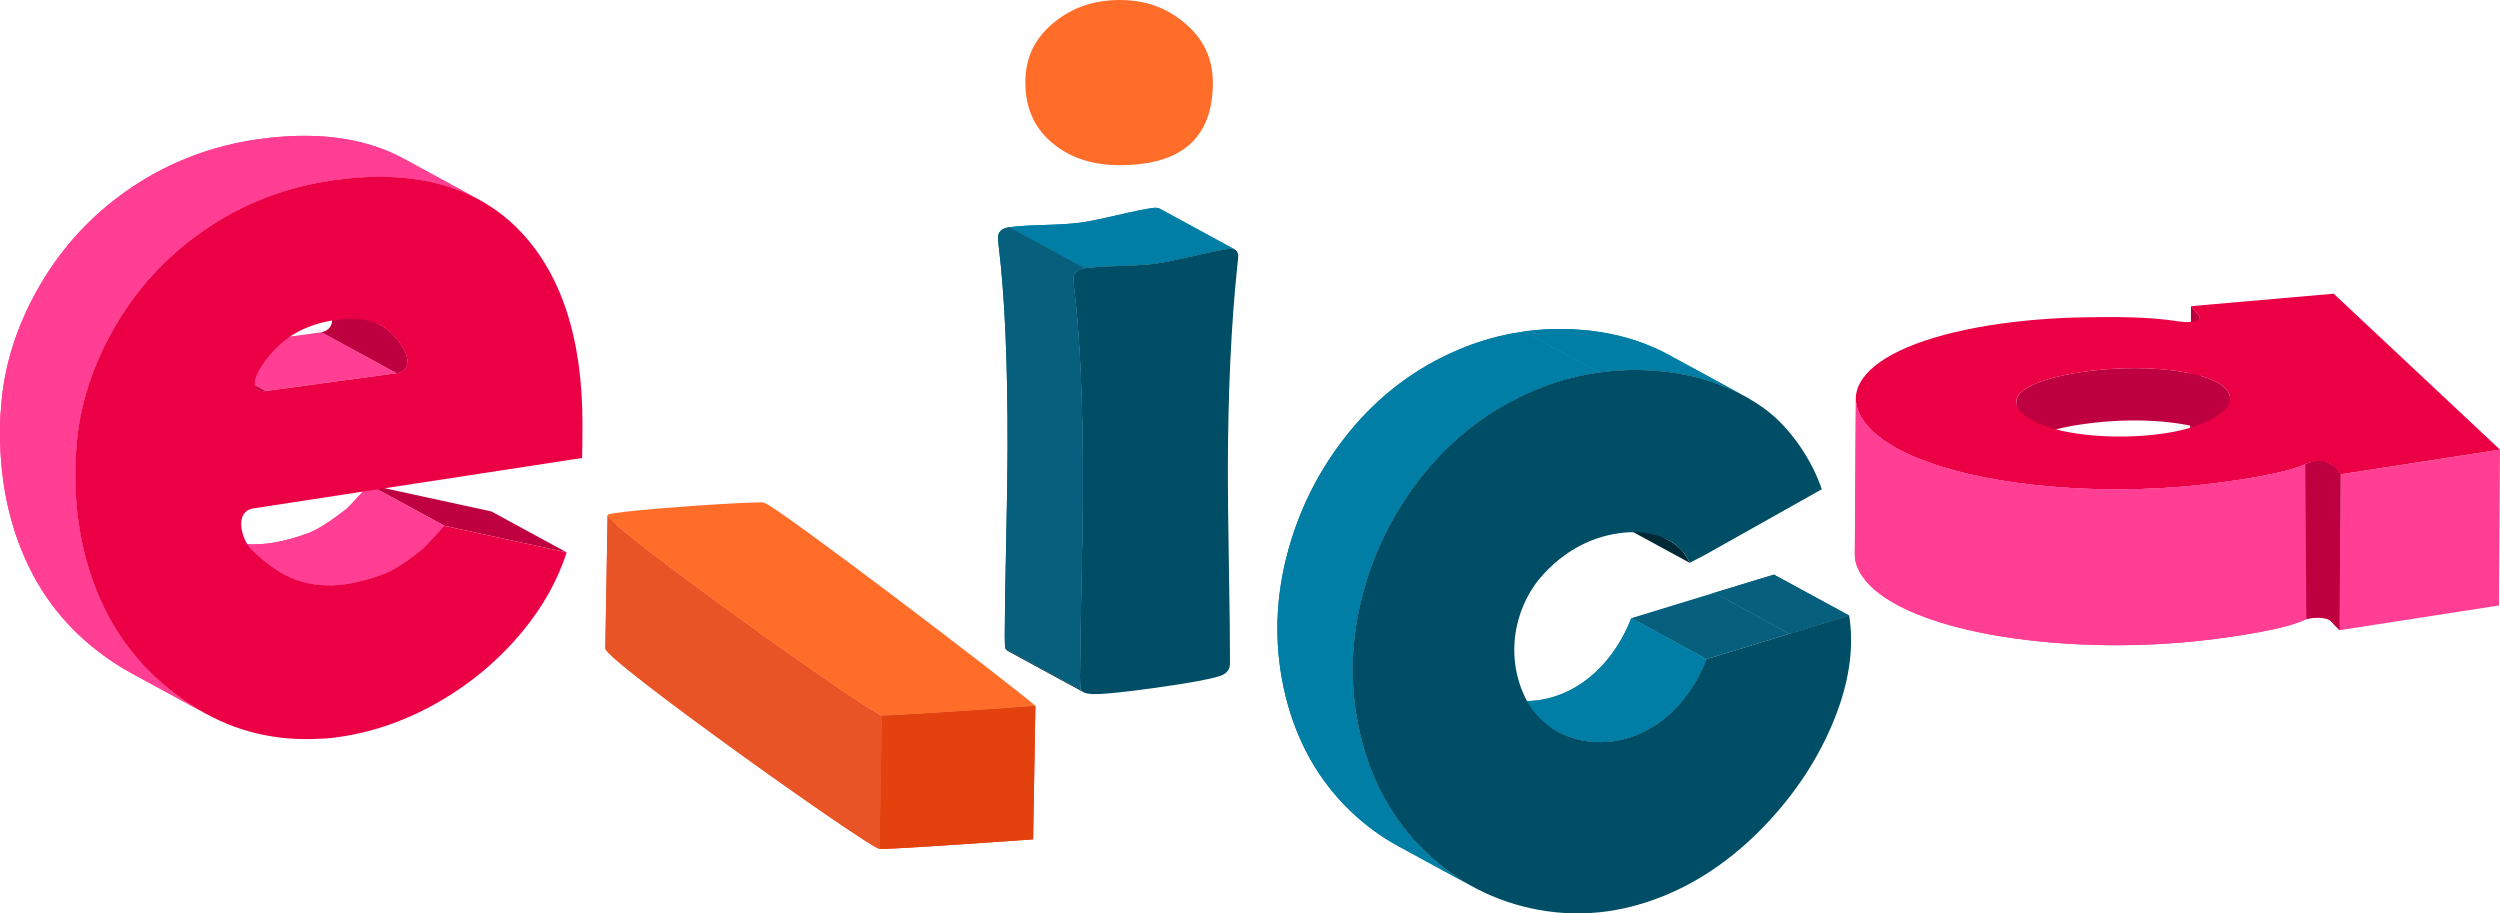
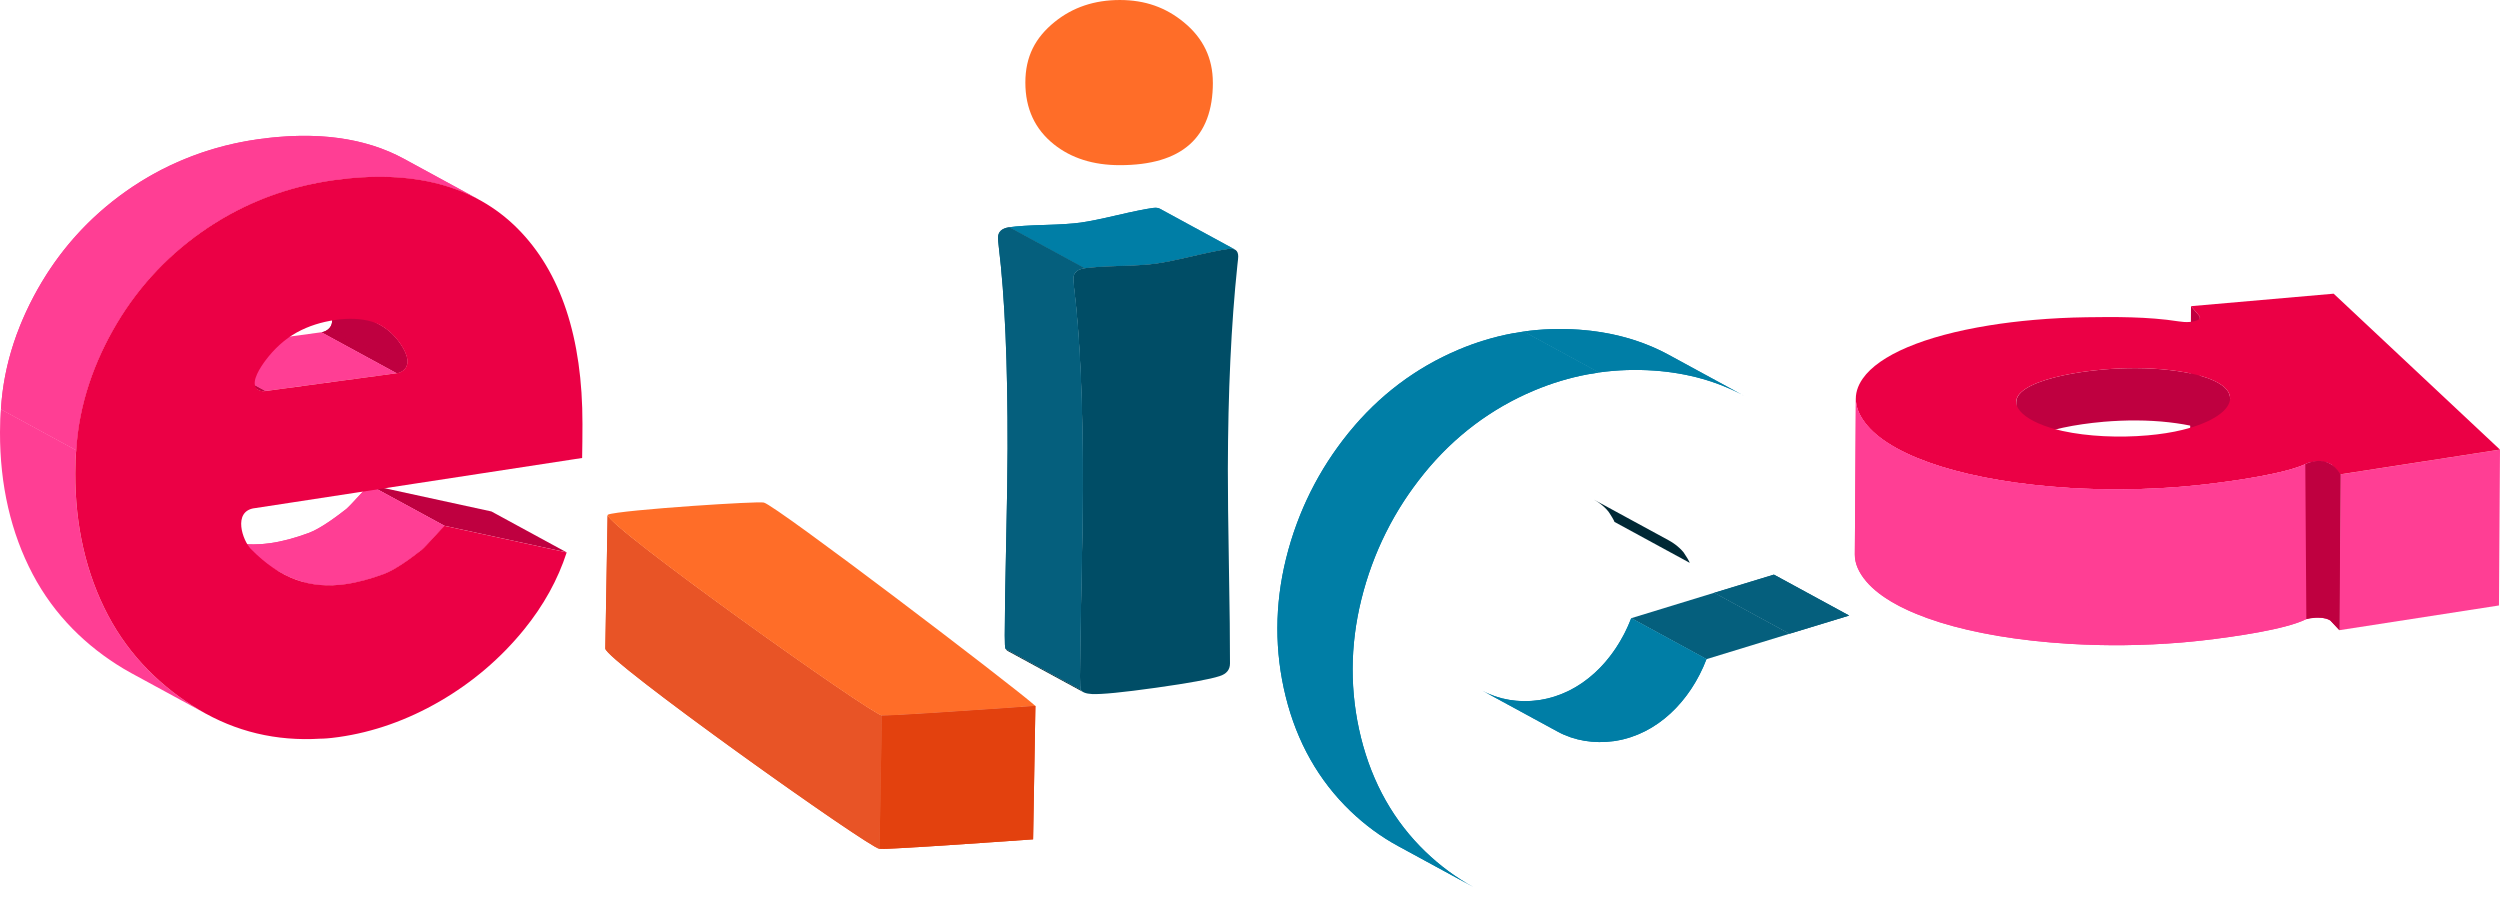
<svg xmlns="http://www.w3.org/2000/svg" id="b" width="1080.16" height="394.65" viewBox="0 0 1080.16 394.65">
  <defs>
    <style>.u{fill:none;}.v{fill:#004d66;}.w{fill:#002b39;}.x{fill:#002a37;}.y{fill:#003141;}.z{fill:#002d3b;}.aa{fill:#002e3d;}.ab{fill:#00303f;}.ac{fill:#002835;}.ad{fill:#007ea6;}.ae{fill:#eb0045;}.af{fill:#e85426;}.ag{fill:#ff3e94;}.ah{fill:#ff6d28;}.ai{fill:#bf0040;}.aj{fill:#e3410e;}.ak{fill:#055f7d;}.al{clip-path:url(#q);}.am{clip-path:url(#n);}.an{clip-path:url(#k);}.ao{clip-path:url(#l);}.ap{clip-path:url(#p);}.aq{clip-path:url(#r);}.ar{clip-path:url(#o);}.as{clip-path:url(#i);}.at{clip-path:url(#h);}.au{clip-path:url(#m);}.av{clip-path:url(#j);}.aw{clip-path:url(#g);}.ax{clip-path:url(#e);}.ay{clip-path:url(#s);}.az{clip-path:url(#t);}.ba{clip-path:url(#f);}.bb{clip-path:url(#d);}.bc{isolation:isolate;}</style>
    <clipPath id="d">
      <path class="ak" d="m773.23,273.8l-32.52-17.69c8.58-2.61,17.15-5.23,25.73-7.84l32.52,17.69c-8.58,2.61-17.15,5.23-25.73,7.84Z" />
    </clipPath>
    <clipPath id="e">
      <path class="u" d="m688.47,215.76l32.52,17.69c.99.54,1.94,1.14,2.84,1.82,1.31.99,2.55,2.11,3.6,3.41.16.19.97,1.44,1.65,2.57.58.98,1.05,1.87.94,1.92l-32.52-17.69c.11-.06-.36-.95-.94-1.92-.68-1.14-1.49-2.38-1.65-2.57-1.05-1.3-2.29-2.42-3.6-3.41-.91-.68-1.86-1.28-2.84-1.82Z" />
    </clipPath>
    <clipPath id="f">
      <path class="ad" d="m673.01,316.11l-32.52-17.69c7.15,3.89,15.73,5.3,24.27,4.1.26-.04.53-.08.79-.12,17.84-2.86,32.19-16.92,39.24-35.3l32.52,17.69c-7.05,18.38-21.4,32.44-39.24,35.3-.26.04-.53.08-.79.12-8.53,1.2-17.12-.21-24.27-4.1Z" />
    </clipPath>
    <clipPath id="g">
      <path class="ad" d="m720.98,153.3l32.52,17.69c-11.42-6.21-24.43-9.86-38.79-10.87-8.05-.56-16.05-.29-23.85.8l-32.52-17.69c7.8-1.1,15.8-1.37,23.85-.8,14.37,1.01,27.37,4.66,38.79,10.87Z" />
    </clipPath>
    <clipPath id="h">
      <path class="ad" d="m636.56,383.22l-32.52-17.69c-7.41-4.03-14.3-9.1-20.62-15.17-13.65-13.12-23.04-29.72-27.9-49.33-4.87-19.6-4.81-39.72.16-59.77,4.98-20.07,14.09-38.37,27.09-54.37,12.96-15.96,28.92-28.01,47.44-35.82,7.58-3.2,15.42-5.57,23.28-7.03,1.61-.3,3.22-.56,4.85-.79l32.52,17.69c-1.63.23-3.24.49-4.85.79-7.86,1.46-15.7,3.83-23.28,7.03-18.52,7.8-34.48,19.85-47.44,35.82-13,16-22.11,34.3-27.09,54.37-4.97,20.05-5.03,40.16-.16,59.77,4.87,19.6,14.25,36.21,27.9,49.33,6.32,6.08,13.2,11.14,20.62,15.17Z" />
    </clipPath>
    <clipPath id="i">
      <path class="ai" d="m950.59,137.17l-.45,67.34c0-.18-.07-.37-.23-.56l.45-67.34c.16.18.23.37.23.56Z" />
    </clipPath>
    <clipPath id="j">
      <path class="ag" d="m801.4,239.55l.45-67.34c-.03,3.85,1.65,7.77,5.01,11.72,11.84,13.9,43.93,24.23,87.58,26.9,15.97.98,32.48.77,48.1-.53.49-.04.99-.08,1.48-.13,2.73-.24,5.43-.51,8.1-.81,14.17-1.61,35.74-4.79,44.42-9.03.82-.4,2.04-.68,3.42-.8.81-.07,1.68-.09,2.56-.04,2.34.13,4.28.69,4.97,1.44l-.45,67.34c-.68-.75-2.62-1.31-4.97-1.44-.87-.05-1.74-.03-2.56.04-1.38.12-2.61.4-3.42.8-8.68,4.23-30.25,7.41-44.42,9.03-2.66.3-5.37.58-8.1.81-.49.04-.99.09-1.48.13-15.63,1.29-32.13,1.51-48.1.53-43.65-2.67-75.74-13-87.58-26.9-3.37-3.95-5.04-7.87-5.01-11.72Z" />
    </clipPath>
    <clipPath id="k">
      <path class="ag" d="m122.07,247.83l-32.52-17.69c8.57,4.66,17.45,5.92,27.17,4.55,5.25-.74,10.74-2.24,16.57-4.38,5.09-1.87,11.93-6.94,16.39-10.45,1.43-1.12,9.64-10.34,9.82-10.36l32.52,17.69c-.17.02-8.39,9.24-9.82,10.36-4.46,3.52-11.3,8.59-16.39,10.45-5.83,2.14-11.32,3.64-16.57,4.38-9.72,1.37-18.6.11-27.17-4.55Z" />
    </clipPath>
    <clipPath id="l">
      <path class="ai" d="m131.7,122.76l32.52,17.69c3.36,1.83,6.36,4.7,8.53,7.83,1.69,2.44,5.08,7.88,2.07,11.2-.86.94-2.1,1.59-3.39,1.77l-32.52-17.69c1.3-.18,2.53-.83,3.39-1.77,3.01-3.32-.38-8.75-2.07-11.2-2.17-3.13-5.17-6-8.53-7.83Z" />
    </clipPath>
    <clipPath id="m">
      <path class="ai" d="m111.74,168.51l-32.52-17.69c.78.43,1.77.59,2.8.45l32.52,17.69c-1.03.14-2.02-.03-2.8-.45Z" />
    </clipPath>
    <clipPath id="n">
-       <path class="ag" d="m89.23,308.51l-32.52-17.69c-1.12-.61-2.23-1.24-3.33-1.9-15.95-9.55-29.87-23-39.27-40.86C4.7,230.19-.04,209.58,0,186.81c0-4.4.15-7.76.41-10l32.52,17.69c-.26,2.24-.4,5.6-.41,10-.04,22.77,4.7,43.38,14.1,61.24,9.4,17.87,23.32,31.32,39.27,40.86,1.1.66,2.21,1.29,3.33,1.9Z" />
-     </clipPath>
+       </clipPath>
    <clipPath id="o">
      <path class="ag" d="m174.51,68.6l32.52,17.69c-16.79-9.13-37.85-11.98-62.9-8.46-19.75,2.78-37.99,9.68-54.26,20.5-16.17,10.78-29.39,24.65-39.31,41.24-9.86,16.49-16.49,35.14-17.63,54.93L.41,176.81c1.14-19.79,7.78-38.43,17.63-54.93,9.92-16.59,23.14-30.46,39.31-41.24,16.27-10.83,34.51-17.73,54.26-20.5,25.05-3.52,46.12-.67,62.9,8.46Z" />
    </clipPath>
    <clipPath id="p">
      <path class="af" d="m261.53,280.2l.99-57.64c-.09,5.02,113.91,86.15,118.48,86.57l-.99,57.64c-4.56-.42-118.56-81.55-118.48-86.57Z" />
    </clipPath>
    <clipPath id="q">
      <path class="aj" d="m447.36,305l-.99,57.64c-.26.02-5.12.37-12.51.89-18.32,1.28-50.65,3.48-53.85,3.25l.99-57.64c3.19.23,35.52-1.97,53.85-3.25,7.39-.52,12.25-.87,12.51-.89Z" />
    </clipPath>
    <clipPath id="r">
      <path class="u" d="m468.06,299.03l-32.52-17.69c-.5-.27-.86-.61-1.08-1.01l32.52,17.69c.22.4.58.74,1.08,1.01Z" />
    </clipPath>
    <clipPath id="s">
      <path class="ad" d="m501.09,90.15l32.52,17.69c-.7-.38-1.67-.49-2.91-.31-3.48.49-8.68,1.55-15.62,3.17-6.94,1.62-12.16,2.67-15.62,3.16-3.48.49-8.65.82-15.53,1.02-6.88.19-12,.52-15.34.99l-32.52-17.69c3.34-.47,8.47-.81,15.34-.99,6.89-.2,12.06-.53,15.53-1.02,3.47-.49,8.68-1.54,15.62-3.16,6.94-1.62,12.15-2.68,15.62-3.17,1.24-.17,2.21-.07,2.91.31Z" />
    </clipPath>
    <clipPath id="t">
      <path class="ak" d="m466.98,298.02l-32.52-17.69c-.25-.48-.36-2.41-.35-5.77.02-8.91.22-22.33.62-40.28.39-17.94.59-31.44.61-40.48.07-36.69-1.19-65.7-3.79-87.05-.23-2.02-.35-3.36-.34-4.01,0-2.59,1.62-4.1,4.86-4.56l32.52,17.69c-3.24.46-4.85,1.97-4.86,4.56,0,.65.11,1.99.34,4.01,2.6,21.34,3.86,50.35,3.79,87.05-.02,9.04-.22,22.54-.61,40.48-.4,17.95-.6,31.37-.62,40.28,0,3.36.1,5.29.35,5.77Z" />
    </clipPath>
  </defs>
  <g id="c">
    <g class="bc">
      <path class="ak" d="m773.23,273.8l-32.52-17.69c8.58-2.61,17.15-5.23,25.73-7.84l32.52,17.69c-8.58,2.61-17.15,5.23-25.73,7.84Z" />
      <g class="bb">
        <g class="bc">
          <path class="ak" d="m773.23,273.8l-32.52-17.69c8.58-2.61,17.15-5.23,25.73-7.84l32.52,17.69c-8.58,2.61-17.15,5.23-25.73,7.84" />
        </g>
      </g>
      <polygon class="ak" points="737.31 284.8 704.79 267.1 740.71 256.1 773.23 273.8 737.31 284.8" />
      <g class="bc">
        <g class="ax">
          <g class="bc">
            <polyline class="y" points="730.03 243.18 697.51 225.48 697.51 225.48 730.03 243.17 730.03 243.18" />
            <polyline class="ab" points="730.03 243.17 697.51 225.48 697.51 225.48 730.03 243.17 730.03 243.17" />
            <polyline class="aa" points="730.03 243.17 697.51 225.48 697.51 225.48 730.04 243.17 730.03 243.17" />
            <polyline class="z" points="730.04 243.17 697.51 225.48 697.52 225.48 730.04 243.17 730.04 243.17" />
            <polyline class="w" points="730.04 243.17 697.52 225.48 697.52 225.47 730.04 243.16 730.04 243.17" />
            <polyline class="x" points="730.04 243.16 697.52 225.47 697.52 225.47 730.04 243.16 730.04 243.16" />
            <path class="ac" d="m730.04,243.16l-32.52-17.69c.04-.14-.41-.99-.95-1.9-.68-1.14-1.49-2.38-1.65-2.57-1.05-1.3-2.29-2.42-3.6-3.41-.91-.68-1.86-1.28-2.84-1.82l32.52,17.69c.99.54,1.94,1.14,2.84,1.82,1.31.99,2.55,2.11,3.6,3.41.16.19.97,1.44,1.65,2.57.54.92,1,1.76.95,1.9" />
          </g>
        </g>
      </g>
      <path class="ad" d="m673.01,316.11l-32.52-17.69c7.15,3.89,15.73,5.3,24.27,4.1.26-.04.53-.08.79-.12,17.84-2.86,32.19-16.92,39.24-35.3l32.52,17.69c-7.05,18.38-21.4,32.44-39.24,35.3-.26.04-.53.08-.79.12-8.53,1.2-17.12-.21-24.27-4.1Z" />
      <g class="ba">
        <g class="bc">
          <path class="ad" d="m673.01,316.11l-32.52-17.69c.42.23.85.45,1.28.66l32.52,17.69c-.43-.21-.86-.43-1.28-.66" />
          <path class="ad" d="m674.3,316.78l-32.52-17.69c2.23,1.1,4.58,1.96,7.01,2.59l32.52,17.69c-2.43-.63-4.79-1.49-7.01-2.59" />
          <path class="ad" d="m681.31,319.37l-32.52-17.69c5.09,1.32,10.54,1.61,15.97.85.26-.04.53-.08.79-.12,4.02-.64,7.86-1.86,11.49-3.56l32.52,17.69c-3.62,1.7-7.47,2.92-11.49,3.56-.26.04-.53.08-.79.12-5.43.76-10.88.47-15.97-.85" />
          <path class="ad" d="m709.56,316.54l-32.52-17.69c2.31-1.09,4.53-2.37,6.65-3.84l32.52,17.69c-2.12,1.47-4.34,2.75-6.65,3.84" />
          <path class="ad" d="m716.21,312.7l-32.52-17.69c1.76-1.22,3.46-2.56,5.07-4.02l32.52,17.69c-1.62,1.46-3.31,2.8-5.07,4.02" />
          <path class="ad" d="m721.29,308.68l-32.52-17.69c1.54-1.39,3.02-2.88,4.41-4.46l32.52,17.69c-1.4,1.58-2.87,3.07-4.41,4.46" />
          <path class="ad" d="m725.7,304.21l-32.52-17.69c1.45-1.64,2.81-3.38,4.09-5.2l32.52,17.69c-1.28,1.82-2.65,3.56-4.09,5.2" />
          <path class="ad" d="m729.8,299.01l-32.52-17.69c1.42-2.03,2.73-4.16,3.93-6.39l32.52,17.69c-1.2,2.23-2.51,4.36-3.93,6.39" />
          <path class="ad" d="m733.73,292.63l-32.52-17.69c1.35-2.5,2.55-5.12,3.59-7.83l32.52,17.69c-1.04,2.71-2.24,5.33-3.59,7.83" />
        </g>
      </g>
      <path class="ad" d="m720.98,153.3l32.52,17.69c-11.42-6.21-24.43-9.86-38.79-10.87-8.05-.56-16.05-.29-23.85.8l-32.52-17.69c7.8-1.1,15.8-1.37,23.85-.8,14.37,1.01,27.37,4.66,38.79,10.87Z" />
      <g class="aw">
        <g class="bc">
          <path class="ad" d="m690.86,160.93l-32.52-17.69c7.8-1.1,15.8-1.37,23.85-.8,6.53.46,12.78,1.46,18.73,3.01l32.52,17.69c-5.95-1.54-12.2-2.55-18.73-3.01-8.05-.56-16.05-.29-23.85.8" />
          <path class="ad" d="m733.44,163.13l-32.52-17.69c5.97,1.55,11.64,3.64,16.98,6.27l32.52,17.69c-5.34-2.63-11.01-4.72-16.98-6.27" />
          <path class="ad" d="m750.42,169.4l-32.52-17.69c1.04.51,2.07,1.04,3.08,1.59l32.52,17.69c-1.01-.55-2.04-1.08-3.08-1.59" />
        </g>
      </g>
      <path class="ad" d="m636.56,383.22l-32.52-17.69c-7.41-4.03-14.3-9.1-20.62-15.17-13.65-13.12-23.04-29.72-27.9-49.33-4.87-19.6-4.81-39.72.16-59.77,4.98-20.07,14.09-38.37,27.09-54.37,12.96-15.96,28.92-28.01,47.44-35.82,7.58-3.2,15.42-5.57,23.28-7.03,1.61-.3,3.22-.56,4.85-.79l32.52,17.69c-1.63.23-3.24.49-4.85.79-7.86,1.46-15.7,3.83-23.28,7.03-18.52,7.8-34.48,19.85-47.44,35.82-13,16-22.11,34.3-27.09,54.37-4.97,20.05-5.03,40.16-.16,59.77,4.87,19.6,14.25,36.21,27.9,49.33,6.32,6.08,13.2,11.14,20.62,15.17Z" />
      <g class="at">
        <g class="bc">
          <path class="ad" d="m636.56,383.22l-32.52-17.69c-7.41-4.03-14.3-9.1-20.62-15.17-13.65-13.12-23.04-29.72-27.9-49.33-4.87-19.6-4.81-39.72.16-59.77,1.25-5.05,2.77-9.99,4.54-14.8l32.52,17.69c-1.77,4.82-3.29,9.75-4.54,14.8-4.97,20.05-5.03,40.16-.16,59.77,4.87,19.6,14.25,36.21,27.9,49.33,6.32,6.08,13.2,11.14,20.62,15.17" />
          <path class="ad" d="m592.74,244.14l-32.52-17.69c2.25-6.12,4.91-12.04,7.99-17.75l32.52,17.69c-3.07,5.71-5.74,11.63-7.99,17.75" />
          <path class="ad" d="m600.72,226.39l-32.52-17.69c2.57-4.78,5.43-9.41,8.57-13.89l32.52,17.69c-3.14,4.47-6,9.11-8.57,13.89" />
          <path class="ad" d="m609.29,212.51l-32.52-17.69c1.9-2.7,3.9-5.35,6-7.93,1.14-1.41,2.31-2.78,3.49-4.13l32.52,17.69c-1.19,1.34-2.35,2.72-3.49,4.13-2.1,2.59-4.1,5.23-6,7.93" />
          <path class="ad" d="m618.78,200.45l-32.52-17.69c3.2-3.62,6.56-7.02,10.09-10.2l32.52,17.69c-3.53,3.17-6.89,6.57-10.09,10.2" />
          <path class="ad" d="m628.87,190.25l-32.52-17.69c3.84-3.45,7.86-6.64,12.07-9.55l32.52,17.69c-4.21,2.91-8.24,6.1-12.07,9.55" />
          <path class="ad" d="m640.94,180.7l-32.52-17.69c5.41-3.74,11.12-7.03,17.12-9.86l32.52,17.69c-6,2.83-11.71,6.12-17.12,9.86" />
          <path class="ad" d="m658.06,170.84l-32.52-17.69c1.54-.72,3.09-1.42,4.67-2.08,7.58-3.2,15.42-5.57,23.28-7.03,1.61-.3,3.22-.56,4.85-.79l32.52,17.69c-1.63.23-3.24.49-4.85.79-7.86,1.46-15.7,3.83-23.28,7.03-1.57.66-3.13,1.36-4.67,2.08" />
        </g>
      </g>
-       <path class="v" d="m690.86,160.93c7.8-1.1,15.8-1.37,23.85-.8,17.9,1.26,33.69,6.61,46.94,15.92,11.49,8.08,21.19,22.47,25.47,35.34-5.44,3.06-10.88,6.11-16.32,9.17-9.5,5.34-19.01,10.69-28.52,16.03-1.91,1.08-3.82,2.15-5.74,3.23l-6.51,3.35c.11-.06-.36-.95-.94-1.92-.68-1.14-1.49-2.38-1.65-2.57-1.05-1.3-2.29-2.42-3.6-3.41-2.65-1.98-5.7-3.35-8.91-4.2-4.91-1.29-10.21-1.42-15.48-.68-1.74.24-3.48.58-5.2,1.01-1.42.35-2.83.76-4.23,1.23-7.59,2.57-14.79,7.08-20.87,13.1-.73.73-1.46,1.48-2.18,2.25-6.93,7.45-11.31,17.5-12.41,27.47-1.1,9.97.97,19.79,5.4,27.8,7.3,13.17,22.38,19.06,37.31,16.96.26-.04.53-.08.79-.12,17.84-2.86,32.19-16.92,39.24-35.3l35.92-11c8.58-2.61,17.15-5.23,25.73-7.84,2.04,12.68.36,26.52-5.03,41.2-6.27,17.1-16.18,33.07-29.49,47.48-13.3,14.4-28.15,25.12-44.13,31.86-7.17,3.02-14.43,5.23-21.58,6.57-1.39.26-2.78.49-4.18.68-9.97,1.4-20.03,1.18-29.99-.67-18.58-3.45-34.93-11.87-48.61-25.03-13.65-13.12-23.04-29.72-27.9-49.33-4.87-19.6-4.81-39.72.16-59.77,4.98-20.07,14.09-38.37,27.09-54.37,12.96-15.96,28.92-28.01,47.44-35.82,7.58-3.2,15.42-5.57,23.28-7.03,1.61-.3,3.22-.56,4.85-.79Z" />
    </g>
    <g class="bc">
      <polygon class="ai" points="950.35 136.62 949.91 203.95 946.21 199.62 946.66 132.28 950.35 136.62" />
      <path class="ai" d="m950.59,137.17l-.45,67.34c0-.18-.07-.37-.23-.56l.45-67.34c.16.18.23.37.23.56Z" />
      <g class="as">
        <g class="bc">
          <path class="ai" d="m950.59,137.17l-.45,67.34c0-.18-.07-.37-.23-.56l.45-67.34c.16.18.23.37.23.56" />
        </g>
      </g>
      <path class="ai" d="m963.54,172.14l-.14,21.39c-1.11-4.74-9.14-9.11-26.16-11.06-9.22-1.06-19.07-1.02-28.32-.24-.12.01-.25.02-.37.04-3.01.26-5.96.61-8.79,1.02-11.66,1.69-22.13,4.68-26.5,8.79-1.42,1.32-2.09,2.72-2.09,4.13l-.3,43.6c-.1.38-.15.76-.15,1.14l.45-67.34c0-1.4.68-2.81,2.09-4.13,4.38-4.1,14.84-7.1,26.5-8.79,2.83-.42,5.78-.76,8.79-1.02.12-.01.25-.02.37-.04,9.25-.78,19.11-.82,28.32.24,18.44,2.1,26.34,7.06,26.3,12.26Z" />
      <polygon class="ag" points="1080.16 194.26 1079.71 261.6 1010.79 272.28 1011.24 204.94 1080.16 194.26" />
      <polygon class="ai" points="1011.24 204.94 1010.79 272.28 1007.03 268.27 1007.48 200.94 1011.24 204.94" />
      <path class="ae" d="m1008.29,126.89l71.86,67.37-68.92,10.68-3.76-4.01c-.68-.75-2.62-1.31-4.97-1.44-.87-.05-1.74-.03-2.56.04-1.38.12-2.61.4-3.42.8-8.68,4.23-30.25,7.41-44.42,9.03-2.66.3-5.37.58-8.1.81-.49.04-.99.09-1.48.13-15.63,1.29-32.13,1.51-48.1.53-43.65-2.67-75.74-13-87.58-26.9-5.92-6.96-6.6-13.8-2.01-20.36,7.07-10.12,26.33-18.4,54.65-22.98,6.17-1,12.65-1.79,19.3-2.37,7.43-.65,15.09-1.04,22.8-1.15,11.78-.18,26.56-.28,39.63,1.77,1.6.25,3.27.4,4.9.26.72-.06,1.4-.17,2.02-.32,2.03-.49,2.9-1.35,2.21-2.16l-3.69-4.34,61.63-5.39Zm-65.2,58.81c25.82-6.33,30.66-21.64-5.86-25.82-9.21-1.06-19.06-1.03-28.32-.23-.13.01-.25.02-.38.03-3.01.26-5.95.61-8.79,1.02-11.66,1.7-22.12,4.69-26.51,8.79-6.27,5.87,2.09,13.21,17.9,16.71,10.92,2.41,24.52,2.98,36.74,1.91,5.47-.48,10.66-1.28,15.2-2.4" />
      <path class="ag" d="m801.4,239.55l.45-67.34c-.03,3.85,1.65,7.77,5.01,11.72,11.84,13.9,43.93,24.23,87.58,26.9,15.97.98,32.48.77,48.1-.53.49-.04.99-.08,1.48-.13,2.73-.24,5.43-.51,8.1-.81,14.17-1.61,35.74-4.79,44.42-9.03.82-.4,2.04-.68,3.42-.8.81-.07,1.68-.09,2.56-.04,2.34.13,4.28.69,4.97,1.44l-.45,67.34c-.68-.75-2.62-1.31-4.97-1.44-.87-.05-1.74-.03-2.56.04-1.38.12-2.61.4-3.42.8-8.68,4.23-30.25,7.41-44.42,9.03-2.66.3-5.37.58-8.1.81-.49.04-.99.09-1.48.13-15.63,1.29-32.13,1.51-48.1.53-43.65-2.67-75.74-13-87.58-26.9-3.37-3.95-5.04-7.87-5.01-11.72Z" />
      <g class="av">
        <g class="bc">
          <path class="ag" d="m1007.48,200.94l-.45,67.34c-.28-.31-.77-.58-1.41-.81l.45-67.34c.64.23,1.13.5,1.41.81" />
          <path class="ag" d="m1006.07,200.12l-.45,67.34c-.15-.05-.32-.11-.48-.15l.45-67.34c.17.05.33.1.48.15" />
          <path class="ag" d="m1005.58,199.97l-.45,67.34c-.13-.04-.27-.07-.42-.11l.45-67.34c.14.03.28.07.42.11" />
          <path class="ag" d="m1005.17,199.86l-.45,67.34c-.13-.03-.26-.06-.39-.09l.45-67.34c.13.03.26.06.39.09" />
          <path class="ag" d="m1004.78,199.78l-.45,67.34c-.12-.02-.24-.05-.37-.07l.45-67.34c.13.02.25.05.37.07" />
          <path class="ag" d="m1004.4,199.71l-.45,67.34c-.12-.02-.24-.04-.36-.06l.45-67.34c.12.02.24.04.36.06" />
          <path class="ag" d="m1004.04,199.65l-.45,67.34c-.12-.02-.24-.03-.36-.05l.45-67.34c.12.02.24.03.36.05" />
          <path class="ag" d="m1003.68,199.6l-.45,67.34c-.12-.01-.24-.03-.36-.04l.45-67.34c.12.01.24.03.36.04" />
          <path class="ag" d="m1003.32,199.56l-.45,67.34c-.12-.01-.24-.02-.37-.03l.45-67.34c.12,0,.25.02.37.03" />
          <path class="ag" d="m1002.95,199.53l-.45,67.34c-.14-.01-.27-.02-.41-.03l.45-67.34c.14,0,.27.02.41.03" />
          <path class="ag" d="m1002.54,199.5l-.45,67.34s-.02,0-.02,0c-.12,0-.23-.01-.35-.02l.45-67.34c.12,0,.23,0,.35.02,0,0,.02,0,.02,0" />
          <path class="ag" d="m1002.16,199.48l-.45,67.34c-.13,0-.26,0-.38,0l.45-67.34c.13,0,.26,0,.38,0" />
          <path class="ag" d="m1001.78,199.47l-.45,67.34c-.14,0-.27,0-.41,0l.45-67.34c.13,0,.27,0,.41,0" />
          <path class="ag" d="m1001.37,199.47l-.45,67.34c-.15,0-.3,0-.44,0l.45-67.34c.15,0,.29,0,.44,0" />
          <path class="ag" d="m1000.93,199.48l-.45,67.34c-.18,0-.35.01-.52.02l.45-67.34c.17-.01.35-.02.52-.02" />
          <path class="ag" d="m1000.41,199.5l-.45,67.34c-.15,0-.3.02-.45.03-.13.01-.25.02-.37.04l.45-67.34c.12-.01.25-.03.37-.04.15-.01.3-.02.45-.03" />
          <path class="ag" d="m999.59,199.57l-.45,67.34c-.49.05-.96.13-1.4.22l.45-67.34c.43-.09.9-.17,1.4-.22" />
          <path class="ag" d="m998.19,199.8l-.45,67.34c-.29.06-.56.13-.81.21l.45-67.34c.25-.08.52-.15.81-.21" />
          <path class="ag" d="m997.39,200.01l-.45,67.34c-.15.05-.3.1-.44.15l.45-67.34c.14-.05.29-.1.44-.15" />
          <path class="ag" d="m996.95,200.16l-.45,67.34c-.11.04-.22.09-.32.13l.45-67.34c.1-.05.21-.09.32-.13" />
          <path class="ag" d="m996.63,200.29l-.45,67.34s-.06.03-.09.04c-.16.08-.32.16-.49.23l.45-67.34c.17-.08.33-.15.49-.23.03-.02.06-.03.09-.04" />
          <path class="ag" d="m996.04,200.57l-.45,67.34c-.55.25-1.15.5-1.78.75l.45-67.34c.64-.24,1.23-.49,1.78-.75" />
          <path class="ag" d="m994.26,201.32l-.45,67.34c-.97.37-2.04.74-3.18,1.09l.45-67.34c1.15-.35,2.21-.72,3.18-1.09" />
          <path class="ag" d="m991.08,202.41l-.45,67.34c-2.63.81-5.67,1.57-8.95,2.28l.45-67.34c3.27-.71,6.32-1.47,8.95-2.28" />
          <path class="ag" d="m982.13,204.69l-.45,67.34c-9.63,2.08-21.24,3.68-30.01,4.67-.43.05-.85.1-1.28.14l.45-67.34c.43-.05.86-.09,1.28-.14,8.77-1,20.38-2.6,30.01-4.67" />
          <path class="ag" d="m950.84,209.51l-.45,67.34c-2.25.25-4.52.47-6.81.67-.49.04-.99.09-1.48.13-2.28.19-4.59.36-6.9.5l.45-67.34c2.32-.14,4.62-.31,6.9-.5.49-.04.99-.08,1.48-.13,2.29-.2,4.57-.42,6.81-.67" />
          <path class="ag" d="m935.64,210.8l-.45,67.34c-3.26.2-6.55.36-9.86.46l.45-67.34c3.31-.11,6.6-.26,9.86-.46" />
          <path class="ag" d="m925.78,211.26l-.45,67.34c-2.77.09-5.54.15-8.32.17l.45-67.34c2.78-.02,5.56-.08,8.32-.17" />
          <path class="ag" d="m917.45,211.43l-.45,67.34c-2.54.02-5.07.01-7.61-.02l.45-67.34c2.54.04,5.08.04,7.61.02" />
          <path class="ag" d="m909.84,211.41l-.45,67.34c-2.39-.03-4.78-.09-7.17-.18l.45-67.34c2.38.09,4.78.14,7.17.18" />
          <path class="ag" d="m902.67,211.23l-.45,67.34c-2.29-.08-4.57-.19-6.84-.32l.45-67.34c2.27.13,4.55.23,6.84.32" />
          <path class="ag" d="m895.83,210.91l-.45,67.34c-.47-.03-.93-.05-1.4-.08-1.91-.12-3.8-.25-5.67-.39l.45-67.34c1.87.15,3.76.28,5.67.39.47.03.93.06,1.4.08" />
          <path class="ag" d="m888.77,210.44l-.45,67.34c-2.31-.18-4.59-.38-6.83-.61l.45-67.34c2.24.22,4.52.43,6.83.61" />
          <path class="ag" d="m881.94,209.83l-.45,67.34c-2.23-.22-4.42-.47-6.57-.73l.45-67.34c2.15.26,4.34.51,6.57.73" />
          <path class="ag" d="m875.37,209.1l-.45,67.34c-2.19-.27-4.33-.56-6.44-.87l.45-67.34c2.11.31,4.25.6,6.44.87" />
          <path class="ag" d="m868.92,208.23l-.45,67.34c-2.17-.32-4.31-.66-6.39-1.02l.45-67.34c2.09.36,4.22.7,6.39,1.02" />
          <path class="ag" d="m862.53,207.2l-.45,67.34c-2.2-.38-4.36-.79-6.46-1.22l.45-67.34c2.1.43,4.26.83,6.46,1.22" />
          <path class="ag" d="m856.07,205.99l-.45,67.34c-2.29-.47-4.51-.96-6.68-1.48l.45-67.34c2.16.52,4.39,1.01,6.68,1.48" />
          <path class="ag" d="m849.39,204.51l-.45,67.34c-2.49-.6-4.89-1.22-7.21-1.89l.45-67.34c2.32.66,4.72,1.29,7.21,1.89" />
          <path class="ag" d="m842.18,202.62l-.45,67.34c-2.93-.84-5.73-1.73-8.38-2.66l.45-67.34c2.65.94,5.44,1.82,8.38,2.66" />
          <path class="ag" d="m833.8,199.96l-.45,67.34c-12.46-4.4-21.69-9.86-26.94-16.03-3.37-3.95-5.04-7.87-5.01-11.72l.45-67.34c-.03,3.85,1.65,7.77,5.01,11.72,5.25,6.16,14.48,11.63,26.94,16.03" />
        </g>
      </g>
      <path class="ai" d="m1011.24,204.94l-.45,67.34-3.76-4.01s-2.49-2.5-10.54-.78l-.45-66.93s9.44-5.2,15.19,4.37Z" />
    </g>
    <g class="bc">
      <polygon class="ai" points="192.02 227.18 159.5 209.49 212.32 220.98 244.84 238.67 192.02 227.18" />
      <path class="ag" d="m122.07,247.83l-32.52-17.69c8.57,4.66,17.45,5.92,27.17,4.55,5.25-.74,10.74-2.24,16.57-4.38,5.09-1.87,11.93-6.94,16.39-10.45,1.43-1.12,9.64-10.34,9.82-10.36l32.52,17.69c-.17.02-8.39,9.24-9.82,10.36-4.46,3.52-11.3,8.59-16.39,10.45-5.83,2.14-11.32,3.64-16.57,4.38-9.72,1.37-18.6.11-27.17-4.55Z" />
      <g class="an">
        <g class="bc">
          <path class="ag" d="m122.07,247.83l-32.52-17.69c.54.29,1.08.57,1.62.84l32.52,17.69c-.54-.27-1.08-.55-1.62-.84" />
-           <path class="ag" d="m123.69,248.67l-32.52-17.69c2.58,1.27,5.19,2.24,7.85,2.93l32.52,17.69c-2.66-.69-5.27-1.66-7.85-2.93" />
          <path class="ag" d="m131.54,251.59l-32.52-17.69c5.65,1.46,11.51,1.66,17.71.79,5.25-.74,10.74-2.24,16.57-4.38.62-.23,1.26-.5,1.92-.81l32.52,17.69c-.66.31-1.3.58-1.92.81-5.83,2.14-11.32,3.64-16.57,4.38-6.2.87-12.05.68-17.71-.79" />
          <path class="ag" d="m167.73,247.19l-32.52-17.69c2.45-1.16,5.15-2.84,7.73-4.63l32.52,17.69c-2.58,1.79-5.28,3.47-7.73,4.63" />
          <path class="ag" d="m175.47,242.56l-32.52-17.69c2.47-1.71,4.82-3.5,6.74-5.01.06-.05.14-.12.23-.2l32.52,17.69c-.09.08-.17.15-.23.2-1.92,1.51-4.27,3.31-6.74,5.01" />
          <path class="ag" d="m182.44,237.35l-32.52-17.69c1.83-1.65,8.71-9.35,9.51-10.1l32.52,17.69c-.8.75-7.69,8.45-9.51,10.1" />
          <path class="ag" d="m191.95,227.24l-32.52-17.69s.03-.02.04-.03l32.52,17.69s-.02.02-.04.03" />
          <path class="ag" d="m191.98,227.21l-32.52-17.69s.02-.02.02-.02l32.52,17.69s-.01.01-.02.02" />
          <path class="ag" d="m192.01,227.19l-32.52-17.69s0,0,.01,0l32.52,17.69s0,0-.01,0" />
        </g>
      </g>
      <path class="ai" d="m131.7,122.76l32.52,17.69c3.36,1.83,6.36,4.7,8.53,7.83,1.69,2.44,5.08,7.88,2.07,11.2-.86.94-2.1,1.59-3.39,1.77l-32.52-17.69c1.3-.18,2.53-.83,3.39-1.77,3.01-3.32-.38-8.75-2.07-11.2-2.17-3.13-5.17-6-8.53-7.83Z" />
      <g class="ao">
        <g class="bc">
          <path class="ai" d="m171.43,161.25l-32.52-17.69c.57-.08,1.13-.25,1.65-.49l32.52,17.69c-.52.24-1.08.41-1.65.49" />
          <path class="ai" d="m173.08,160.75l-32.52-17.69c.29-.14.57-.3.83-.48l32.52,17.69c-.26.18-.54.34-.83.48" />
          <path class="ai" d="m173.9,160.28l-32.52-17.69c.19-.13.38-.28.55-.44l32.52,17.69c-.17.16-.36.3-.55.44" />
          <path class="ai" d="m174.46,159.84l-32.52-17.69c.13-.12.25-.24.37-.36.01-.01.03-.03.04-.04l32.52,17.69s-.03.03-.04.04c-.12.13-.24.25-.37.36" />
          <path class="ai" d="m174.86,159.43l-32.52-17.69c.12-.13.23-.27.32-.41l32.52,17.69c-.1.14-.21.28-.32.41" />
          <path class="ai" d="m175.19,159.02l-32.52-17.69c.1-.15.2-.3.28-.46l32.52,17.69c-.08.16-.18.31-.28.46" />
          <path class="ai" d="m175.47,158.56l-32.52-17.69c.1-.19.19-.39.26-.58l32.52,17.69c-.07.2-.16.39-.26.58" />
          <path class="ai" d="m175.73,157.98l-32.52-17.69c1.19-3.28-1.52-7.6-2.98-9.7-2.17-3.13-5.17-6-8.53-7.83l32.52,17.69c3.36,1.83,6.36,4.7,8.53,7.83,1.45,2.1,4.17,6.42,2.98,9.7" />
        </g>
      </g>
      <polygon class="ag" points="114.54 168.96 82.02 151.27 138.91 143.55 171.43 161.25 114.54 168.96" />
      <path class="ai" d="m111.74,168.51l-32.52-17.69c.78.43,1.77.59,2.8.45l32.52,17.69c-1.03.14-2.02-.03-2.8-.45Z" />
      <g class="au">
        <g class="bc">
          <path class="ai" d="m111.74,168.51l-32.52-17.69s.09.05.14.07l32.52,17.69s-.09-.05-.14-.07" />
          <path class="ai" d="m111.88,168.58l-32.52-17.69c.24.12.5.21.77.28l32.52,17.69c-.27-.07-.53-.17-.77-.28" />
          <path class="ai" d="m112.65,168.86l-32.52-17.69c.58.15,1.23.19,1.89.1l32.52,17.69c-.66.09-1.31.05-1.89-.1" />
        </g>
      </g>
      <path class="ag" d="m89.23,308.51l-32.52-17.69c-1.12-.61-2.23-1.24-3.33-1.9-15.95-9.55-29.87-23-39.27-40.86C4.7,230.19-.04,209.58,0,186.81c0-4.4.15-7.76.41-10l32.52,17.69c-.26,2.24-.4,5.6-.41,10-.04,22.77,4.7,43.38,14.1,61.24,9.4,17.87,23.32,31.32,39.27,40.86,1.1.66,2.21,1.29,3.33,1.9Z" />
      <g class="am">
        <g class="bc">
          <path class="ag" d="m89.23,308.51l-32.52-17.69c-1.12-.61-2.23-1.24-3.33-1.9-15.95-9.55-29.87-23-39.27-40.86C4.7,230.19-.04,209.58,0,186.81c0-4.4.15-7.76.41-10l32.52,17.69c-.26,2.24-.4,5.6-.41,10-.04,22.77,4.7,43.38,14.1,61.24,9.4,17.87,23.32,31.32,39.27,40.86,1.1.66,2.21,1.29,3.33,1.9" />
        </g>
      </g>
      <path class="ag" d="m174.51,68.6l32.52,17.69c-16.79-9.13-37.85-11.98-62.9-8.46-19.75,2.78-37.99,9.68-54.26,20.5-16.17,10.78-29.39,24.65-39.31,41.24-9.86,16.49-16.49,35.14-17.63,54.93L.41,176.81c1.14-19.79,7.78-38.43,17.63-54.93,9.92-16.59,23.14-30.46,39.31-41.24,16.27-10.83,34.51-17.73,54.26-20.5,25.05-3.52,46.12-.67,62.9,8.46Z" />
      <g class="ar">
        <g class="bc">
          <path class="ag" d="m32.93,194.5L.41,176.81c.65-11.3,3.09-22.22,6.9-32.59l32.52,17.69c-3.81,10.36-6.25,21.29-6.9,32.59" />
          <path class="ag" d="m39.84,161.92l-32.52-17.69c2.13-5.79,4.69-11.41,7.6-16.82l32.52,17.69c-2.91,5.41-5.47,11.03-7.6,16.82" />
          <path class="ag" d="m47.44,145.09l-32.52-17.69c1-1.86,2.05-3.7,3.13-5.51,1.64-2.75,3.37-5.42,5.19-8.01l32.52,17.69c-1.82,2.59-3.55,5.26-5.19,8.01-1.08,1.81-2.13,3.65-3.13,5.51" />
          <path class="ag" d="m55.76,131.57l-32.52-17.69c2.75-3.91,5.69-7.66,8.84-11.22l32.52,17.69c-3.15,3.56-6.09,7.3-8.84,11.22" />
          <path class="ag" d="m64.6,120.35l-32.52-17.69c3.22-3.65,6.65-7.11,10.27-10.37l32.52,17.69c-3.63,3.27-7.05,6.72-10.27,10.37" />
          <path class="ag" d="m74.87,109.98l-32.52-17.69c4.11-3.7,8.47-7.14,13.08-10.34l32.52,17.69c-4.61,3.19-8.97,6.64-13.08,10.34" />
          <path class="ag" d="m87.95,99.64l-32.52-17.69c.64-.44,1.28-.88,1.92-1.31,5.29-3.52,10.79-6.63,16.49-9.31l32.52,17.69c-5.69,2.68-11.2,5.79-16.49,9.31-.65.43-1.29.87-1.92,1.31" />
          <path class="ag" d="m106.36,89.03l-32.52-17.69c11.81-5.57,24.45-9.32,37.77-11.19,16.96-2.38,32.09-1.85,45.31,1.58l32.52,17.69c-13.21-3.43-28.35-3.96-45.31-1.58-13.32,1.87-25.96,5.62-37.77,11.19" />
          <path class="ag" d="m189.44,79.41l-32.52-17.69c5.29,1.37,10.27,3.21,14.94,5.51l32.52,17.69c-4.67-2.3-9.65-4.13-14.94-5.51" />
          <path class="ag" d="m204.38,84.92l-32.52-17.69c.9.44,1.78.9,2.66,1.38l32.52,17.69c-.87-.48-1.76-.93-2.66-1.38" />
        </g>
      </g>
      <path class="ae" d="m109.86,219.57c-9.44,1.44-4.97,14.03-1.55,17.54,12.97,13.26,25.95,17.37,40.93,15.27,5.25-.74,10.74-2.24,16.57-4.38,5.09-1.87,11.93-6.94,16.39-10.45,1.43-1.12,9.64-10.34,9.82-10.36l52.82,11.49c-3.79,11.74-9.98,22.93-18.44,33.34-10.07,12.4-22.29,22.82-36.32,30.96-14.07,8.16-28.81,13.37-43.8,15.48-4.27.6-6.61.7-7.83.69-19.12,1.18-36.67-3.05-52.55-12.54-15.95-9.55-29.87-23-39.27-40.86-9.4-17.86-14.15-38.47-14.1-61.24,0-4.4.15-7.76.41-10,1.14-19.79,7.78-38.43,17.63-54.93,9.92-16.59,23.14-30.46,39.31-41.24,16.27-10.83,34.51-17.73,54.26-20.5,34.15-4.8,60.88,2.24,79.48,20.89,18.68,18.74,28.11,47.16,28.04,84.47,0,3.32-.06,12.17-.14,14.68l-141.66,21.71Zm4.88-63.88c-1.92,2.59-6.54,9.16-3.9,12.11.83.93,2.22,1.36,3.7,1.17l56.89-7.72c1.3-.18,2.53-.83,3.39-1.77,3.01-3.32-.38-8.75-2.07-11.2-2.89-4.16-7.23-7.86-11.95-9.27-4.99-1.49-10.44-1.54-15.83-.78-.13.02-.27.04-.4.06-5.6.84-11.17,2.5-16.34,5.35-5.13,2.81-9.82,7.14-13.49,12.05" />
    </g>
    <g class="bc">
      <path class="af" d="m261.53,280.2l.99-57.64c-.09,5.02,113.91,86.15,118.48,86.57l-.99,57.64c-4.56-.42-118.56-81.55-118.48-86.57Z" />
      <g class="ap">
        <g class="bc">
          <polyline class="af" points="381 309.14 380.01 366.77 380.01 366.77 381 309.14 381 309.14" />
          <path class="af" d="m381,309.14l-.99,57.64s-.06,0-.09-.02l.99-57.64s.06.01.09.02" />
          <path class="af" d="m380.91,309.12l-.99,57.64s-.07-.02-.11-.03l.99-57.64s.08.02.11.03" />
          <path class="af" d="m380.8,309.09l-.99,57.64s-.08-.03-.13-.05l.99-57.64s.09.03.13.05" />
          <path class="af" d="m380.67,309.04l-.99,57.64s-.1-.04-.15-.06l.99-57.64c.05.02.1.04.15.06" />
          <path class="af" d="m380.52,308.98l-.99,57.64c-.05-.02-.11-.05-.17-.08l.99-57.64c.06.03.12.05.17.08" />
          <path class="af" d="m380.35,308.91l-.99,57.64c-.06-.03-.12-.06-.19-.09l.99-57.64c.07.03.13.06.19.09" />
          <path class="af" d="m380.16,308.82l-.99,57.64c-.07-.03-.14-.07-.21-.1l.99-57.64c.07.04.14.07.21.1" />
          <path class="af" d="m379.95,308.71l-.99,57.64c-.07-.04-.15-.08-.23-.12l.99-57.64c.08.04.16.08.23.12" />
          <path class="af" d="m379.73,308.59l-.99,57.64c-13.39-7.08-117.28-81.24-117.2-86.03l.99-57.64c-.08,4.79,103.81,78.95,117.2,86.03" />
        </g>
      </g>
      <path class="ah" d="m299.46,218.58c15.12-1.06,29.38-1.78,30.57-1.44,5.16,1.16,107.17,78.84,117.33,87.86-.26.02-5.12.37-12.51.89-18.32,1.28-50.65,3.48-53.85,3.25-4.65-.43-123.13-84.8-118.33-86.78,2.28-1.02,20.06-2.61,36.79-3.78Z" />
      <path class="aj" d="m447.36,305l-.99,57.64c-.26.02-5.12.37-12.51.89-18.32,1.28-50.65,3.48-53.85,3.25l.99-57.64c3.19.23,35.52-1.97,53.85-3.25,7.39-.52,12.25-.87,12.51-.89Z" />
      <g class="al">
        <g class="bc">
          <path class="aj" d="m447.36,305l-.99,57.64c-.26.02-5.12.37-12.51.89-15.93,1.11-42.43,2.92-51.19,3.22l.99-57.64c8.76-.3,35.27-2.11,51.19-3.22,7.39-.52,12.25-.87,12.51-.89" />
          <path class="aj" d="m383.66,309.11l-.99,57.64c-.51.02-.96.03-1.34.04l.99-57.64c.38,0,.83-.02,1.34-.04" />
          <path class="aj" d="m382.32,309.15l-.99,57.64c-.23,0-.44,0-.62,0l.99-57.64c.18,0,.39,0,.62,0" />
          <path class="aj" d="m381.69,309.15l-.99,57.64c-.05,0-.11,0-.16,0l.99-57.64c.05,0,.1,0,.16,0" />
          <path class="aj" d="m381.53,309.15l-.99,57.64c-.05,0-.1,0-.14,0l.99-57.64s.09,0,.14,0" />
          <path class="aj" d="m381.39,309.15l-.99,57.64s-.09,0-.13,0l.99-57.64s.08,0,.13,0" />
          <path class="aj" d="m381.26,309.15l-.99,57.64s-.08,0-.12,0l.99-57.64s.07,0,.12,0" />
          <path class="aj" d="m381.15,309.14l-.99,57.64s-.07,0-.1,0l.99-57.64s.07,0,.1,0" />
          <path class="aj" d="m381.04,309.14l-.99,57.64s-.03,0-.04,0l.99-57.64s.03,0,.04,0" />
        </g>
      </g>
    </g>
    <g class="bc">
      <g class="bc">
        <g class="aq">
          <g class="bc">
            <path class="ac" d="m468.06,299.03l-32.52-17.69c-.5-.27-.86-.61-1.08-1.01l32.52,17.69c.22.4.58.74,1.08,1.01" />
          </g>
        </g>
      </g>
      <path class="ad" d="m501.09,90.15l32.52,17.69c-.7-.38-1.67-.49-2.91-.31-3.48.49-8.68,1.55-15.62,3.17-6.94,1.62-12.16,2.67-15.62,3.16-3.48.49-8.65.82-15.53,1.02-6.88.19-12,.52-15.34.99l-32.52-17.69c3.34-.47,8.47-.81,15.34-.99,6.89-.2,12.06-.53,15.53-1.02,3.47-.49,8.68-1.54,15.62-3.16,6.94-1.62,12.15-2.68,15.62-3.17,1.24-.17,2.21-.07,2.91.31Z" />
      <g class="ay">
        <g class="bc">
          <path class="ad" d="m468.58,115.88l-32.52-17.69c3.34-.47,8.47-.81,15.34-.99,6.89-.2,12.06-.53,15.53-1.02,3.47-.49,8.68-1.54,15.62-3.16,6.94-1.62,12.15-2.68,15.62-3.17.88-.12,1.62-.11,2.23.05l32.52,17.69c-.61-.16-1.35-.17-2.23-.05-3.48.49-8.68,1.55-15.62,3.17-6.94,1.62-12.16,2.67-15.62,3.16-3.48.49-8.65.82-15.53,1.02-6.88.19-12,.52-15.34.99" />
          <path class="ad" d="m532.93,107.58l-32.52-17.69c.21.05.4.12.58.21l32.52,17.69c-.18-.09-.37-.16-.58-.21" />
          <path class="ad" d="m533.51,107.79l-32.52-17.69s.07.03.1.05l32.52,17.69s-.07-.03-.1-.05" />
        </g>
      </g>
      <path class="v" d="m468.58,115.88c3.34-.47,8.47-.81,15.34-.99,6.89-.2,12.06-.53,15.53-1.02,3.47-.49,8.68-1.54,15.62-3.16,6.94-1.62,12.15-2.68,15.62-3.17,2.87-.4,4.3.69,4.3,3.27,0,.52-.12,1.76-.36,3.73-2.69,25.57-4.05,54.95-4.12,88.16-.02,9.43.14,23.46.46,42.08.33,18.62.48,32.57.46,41.88,0,2.7-1.5,4.54-4.5,5.47-4.08,1.34-13.23,3.02-27.47,5.02-14.36,2.02-23.58,2.92-27.65,2.72-2.64-.14-4.25-.76-4.84-1.84-.25-.48-.36-2.41-.35-5.77.02-8.91.22-22.33.62-40.28.39-17.94.59-31.44.61-40.48.07-36.69-1.19-65.7-3.79-87.05-.23-2.02-.35-3.36-.34-4.01,0-2.59,1.62-4.1,4.86-4.56Z" />
      <path class="ak" d="m466.98,298.02l-32.52-17.69c-.25-.48-.36-2.41-.35-5.77.02-8.91.22-22.33.62-40.28.39-17.94.59-31.44.61-40.48.07-36.69-1.19-65.7-3.79-87.05-.23-2.02-.35-3.36-.34-4.01,0-2.59,1.62-4.1,4.86-4.56l32.52,17.69c-3.24.46-4.85,1.97-4.86,4.56,0,.65.11,1.99.34,4.01,2.6,21.34,3.86,50.35,3.79,87.05-.02,9.04-.22,22.54-.61,40.48-.4,17.95-.6,31.37-.62,40.28,0,3.36.1,5.29.35,5.77Z" />
      <g class="az">
        <g class="bc">
          <path class="ak" d="m466.98,298.02l-32.52-17.69c-.25-.48-.36-2.41-.35-5.77.02-8.91.22-22.33.62-40.28.39-17.94.59-31.44.61-40.48.07-36.69-1.19-65.7-3.79-87.05-.23-2.02-.35-3.36-.34-4.01,0-.61.09-1.16.27-1.65l32.52,17.69c-.18.49-.27,1.04-.27,1.65,0,.65.11,1.99.34,4.01,2.6,21.34,3.86,50.35,3.79,87.05-.02,9.04-.22,22.54-.61,40.48-.4,17.95-.6,31.37-.62,40.28,0,3.36.1,5.29.35,5.77" />
          <path class="ak" d="m463.99,118.79l-32.52-17.69c.06-.17.14-.33.22-.49l32.52,17.69c-.08.16-.16.32-.22.49" />
          <path class="ak" d="m464.21,118.3l-32.52-17.69c.07-.13.14-.25.23-.37l32.52,17.69c-.08.12-.16.24-.23.37" />
          <path class="ak" d="m464.43,117.93l-32.52-17.69c.08-.11.16-.22.25-.32l32.52,17.69c-.09.1-.18.21-.25.32" />
          <path class="ak" d="m464.69,117.61l-32.52-17.69c.1-.11.2-.21.31-.31l32.52,17.69c-.11.1-.21.2-.31.31" />
          <path class="ak" d="m465,117.3l-32.52-17.69c.13-.12.27-.23.42-.33l32.52,17.69c-.15.1-.29.22-.42.33" />
          <path class="ak" d="m465.42,116.97l-32.52-17.69c.22-.15.46-.29.73-.41l32.52,17.69c-.26.12-.51.26-.73.41" />
          <path class="ak" d="m466.15,116.55l-32.52-17.69c.67-.32,1.48-.54,2.43-.67l32.52,17.69c-.95.13-1.76.36-2.43.67" />
        </g>
      </g>
    </g>
    <path class="ah" d="m524.04,35.68c0,23.79-13.4,35.68-40.2,35.68-11.48,0-20.99-3.01-28.51-9.02-8.2-6.56-12.31-15.45-12.31-26.66s4.24-19.41,12.71-26.25c7.79-6.29,17.16-9.43,28.1-9.43s19.89,3.21,27.69,9.64c8.34,6.84,12.51,15.52,12.51,26.05Z" />
  </g>
</svg>